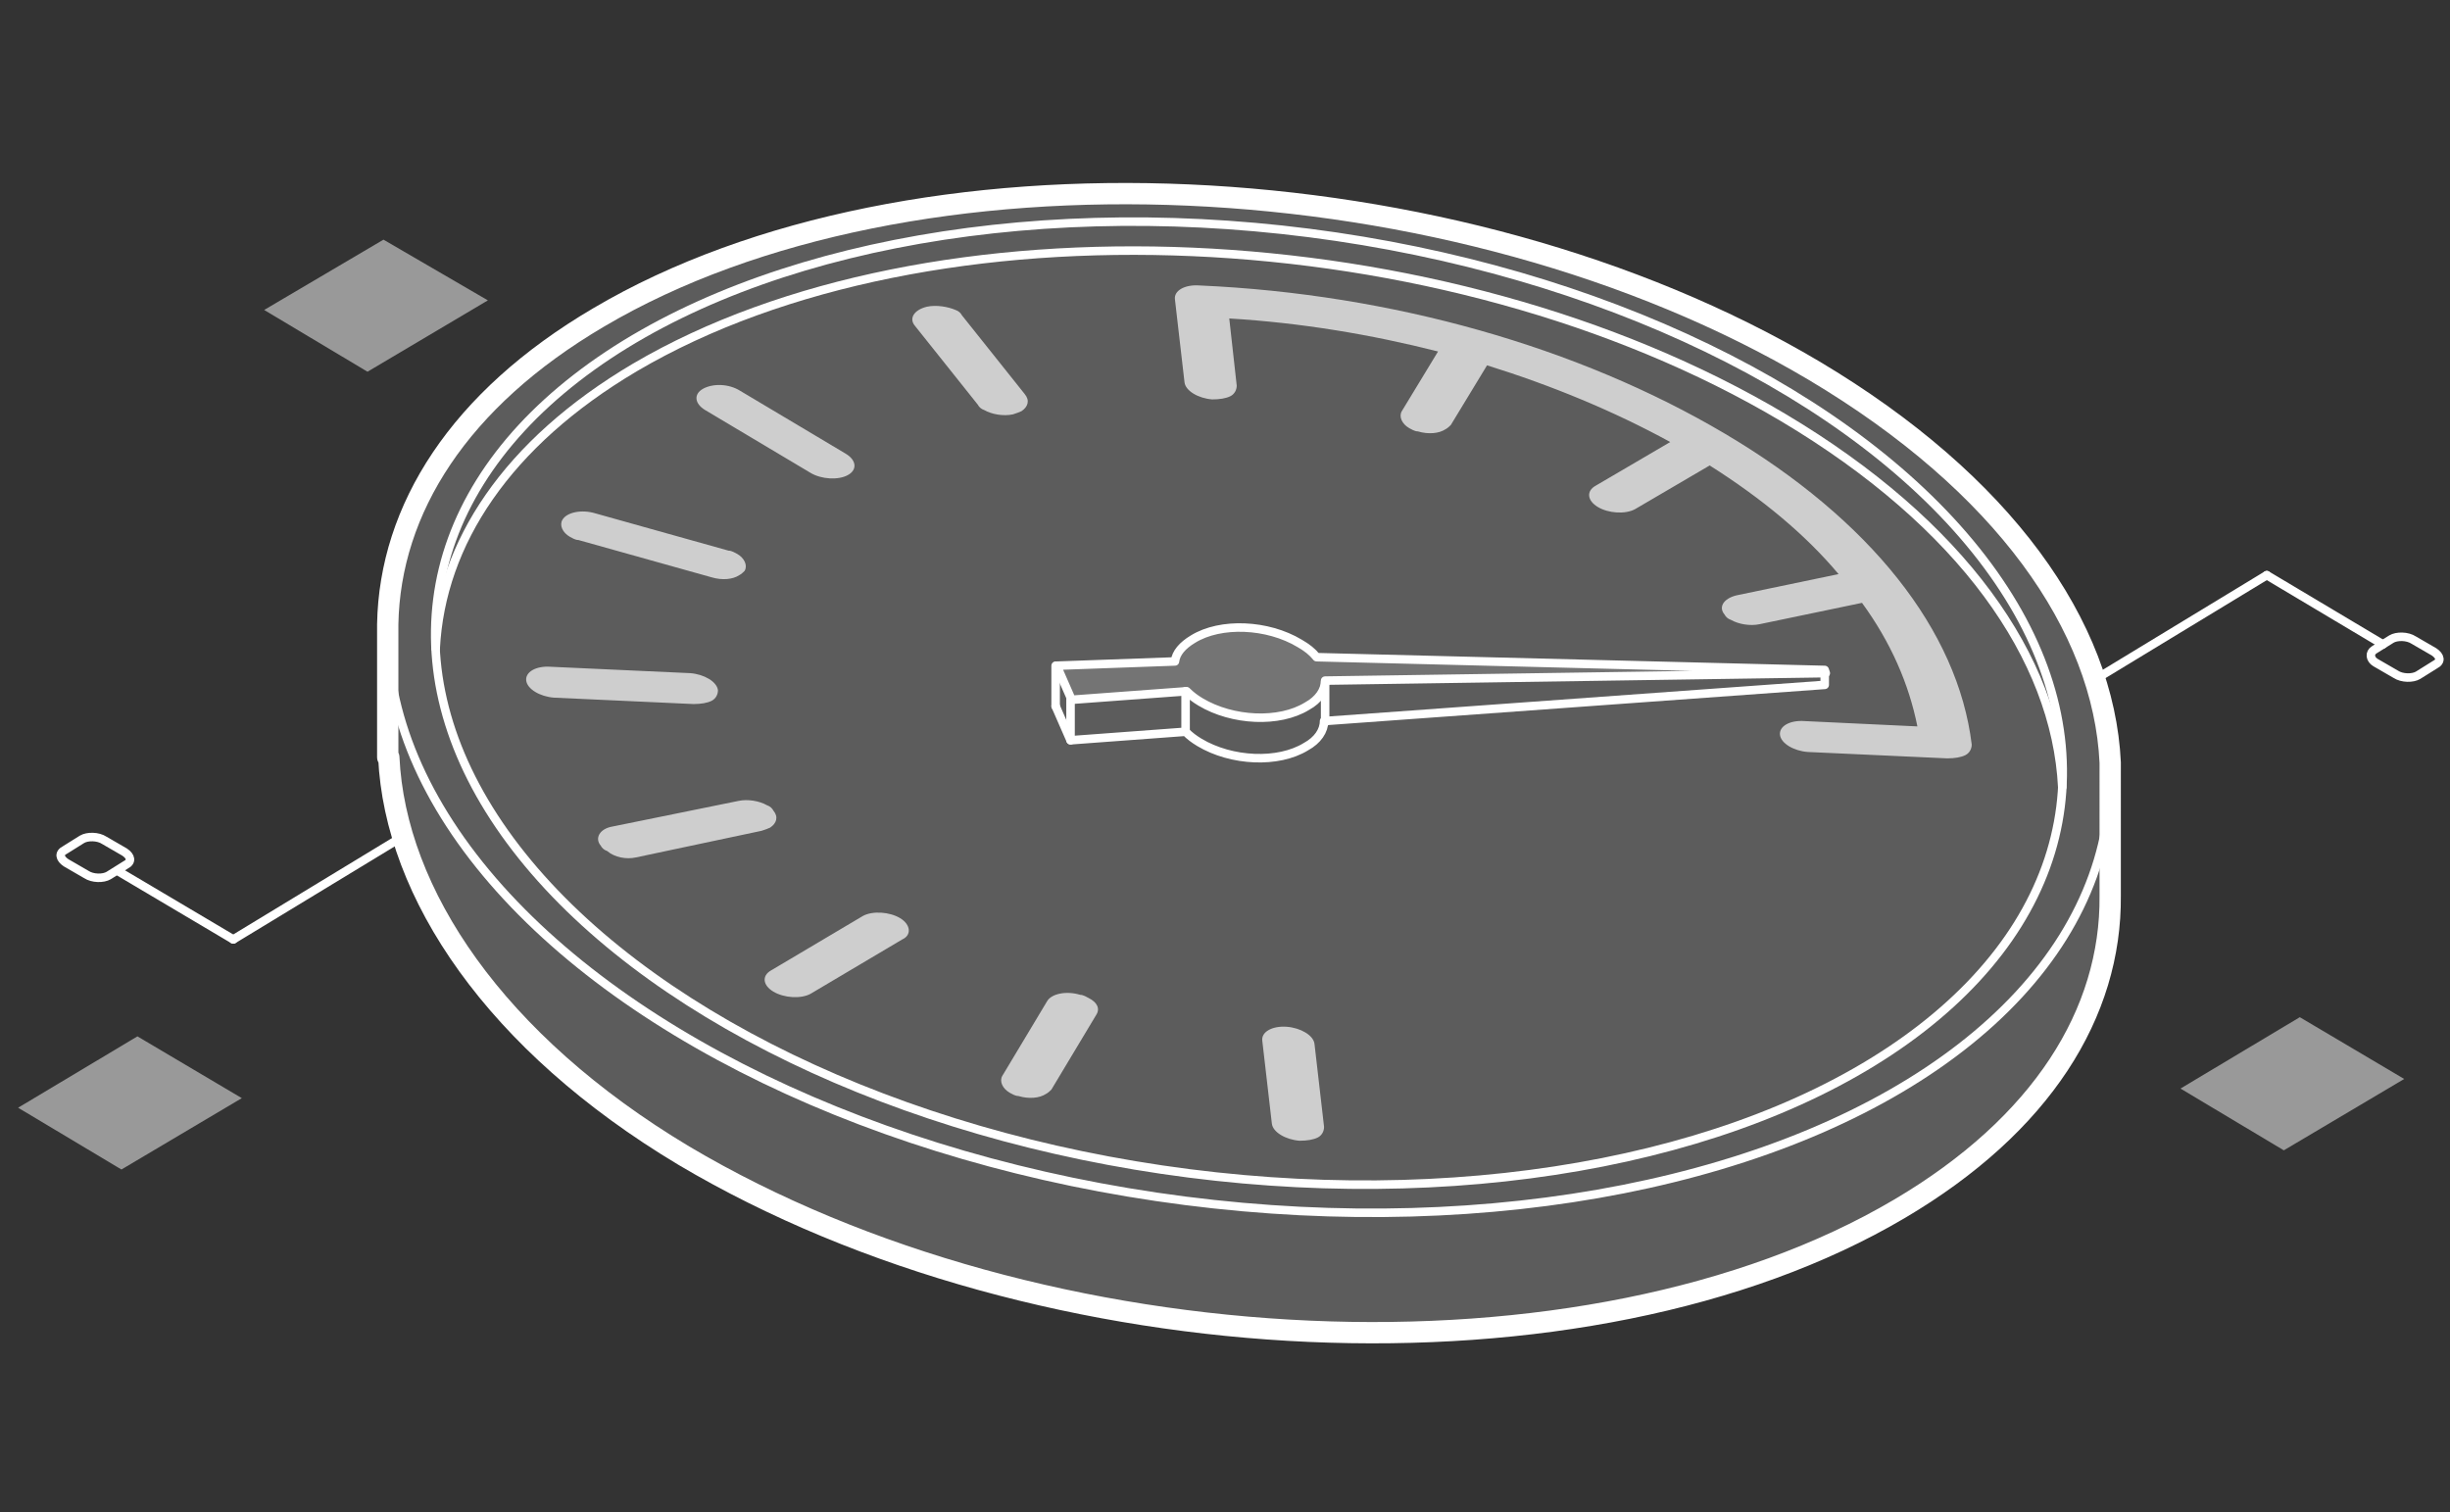
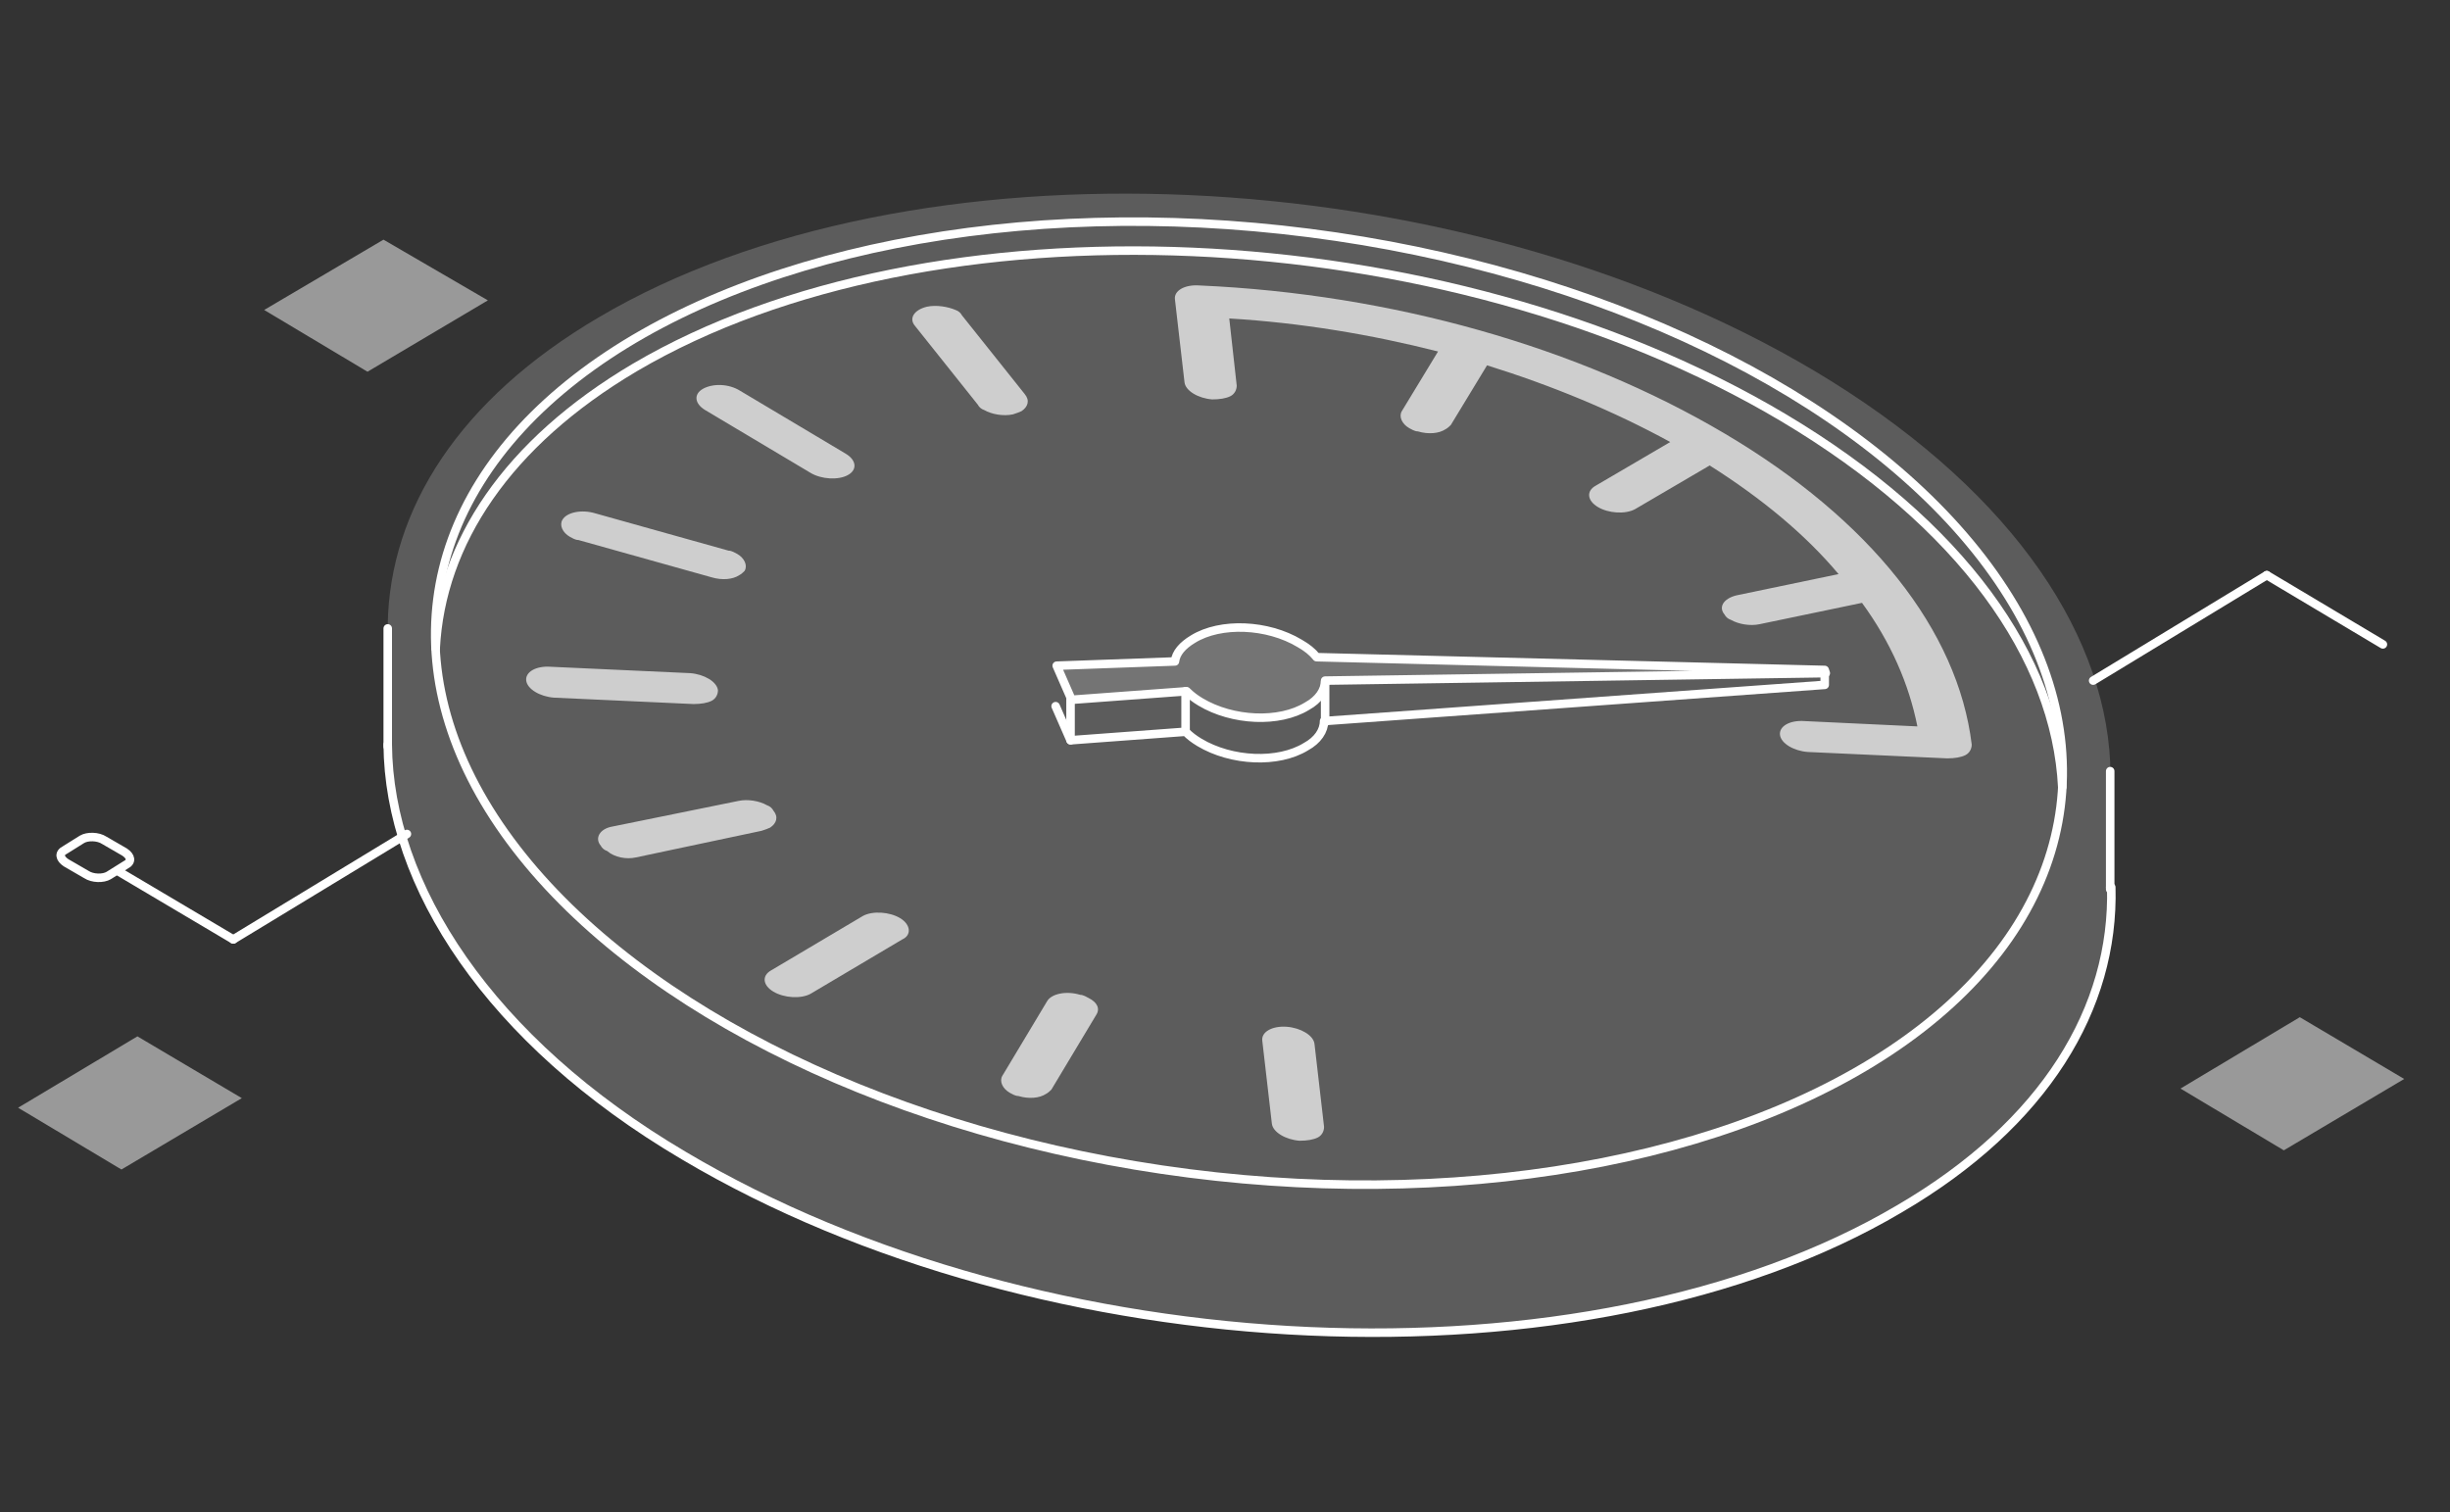
<svg xmlns="http://www.w3.org/2000/svg" version="1.0" id="Layer_1" x="0px" y="0px" viewBox="0 0 230 142" enable-background="new 0 0 230 142" xml:space="preserve">
  <rect x="0" y="0" width="230" height="142" fill="#333333" stroke="none" />
  <g>
    <g>
      <path opacity="0.2" fill="#FFFFFF" d="M198.1,71.6L198.1,71.6c-0.6-12.8-10-26.2-27.8-36.8c-33.7-20-84.8-22.3-114.1-5    c-13.1,7.7-19.6,18-19.8,28.8h0v12.5h0.1c0.6,12.8,10,26.8,27.7,37.4c33.7,20,84.8,22.3,114.1,5c13.4-7.9,19.9-18.4,19.8-29.4h0    V71.6z" />
      <ellipse transform="matrix(0.127 -0.992 0.992 0.127 36.881 173.996)" fill="none" stroke="#FFFFFF" stroke-width="0.8" stroke-linecap="round" stroke-linejoin="round" stroke-miterlimit="10" cx="117.3" cy="66" rx="44.5" ry="76.8" />
      <g opacity="0.7">
        <path fill="#FFFFFF" d="M87,28.8c-1.2,0.3-1.7,1.1-1.1,1.8l5.9,7.4c0.1,0.2,0.3,0.4,0.6,0.5c0.7,0.4,1.8,0.6,2.7,0.4     c0.3-0.1,0.6-0.2,0.8-0.3c0.6-0.4,0.8-1,0.3-1.6l-5.9-7.4c-0.1-0.2-0.3-0.4-0.6-0.5C89,28.8,87.9,28.6,87,28.8z" />
        <path fill="#FFFFFF" d="M55.9,48.2c-1.3-0.4-2.7-0.1-3.1,0.6c-0.3,0.5,0,1.2,0.7,1.6c0.2,0.1,0.5,0.3,0.8,0.3l12.5,3.5     c1,0.3,2,0.2,2.6-0.2c0.2-0.1,0.4-0.3,0.5-0.4c0.3-0.5,0-1.2-0.7-1.6c-0.2-0.1-0.5-0.3-0.8-0.3L55.9,48.2z" />
        <path fill="#FFFFFF" d="M66,36.5c-0.9,0.5-0.8,1.4,0.2,2l9.9,5.9c1,0.6,2.6,0.7,3.5,0.2c0.9-0.5,0.8-1.4-0.2-2l-9.9-5.9     C68.4,36,66.9,36,66,36.5z" />
        <path fill="#FFFFFF" d="M59.7,80.5L71.5,78c0.3-0.1,0.6-0.2,0.8-0.3c0.6-0.4,0.8-1,0.3-1.6c-0.1-0.2-0.3-0.4-0.6-0.5     c-0.7-0.4-1.8-0.6-2.7-0.4l-11.8,2.4c-1.2,0.2-1.7,1.1-1.1,1.8c0.1,0.2,0.3,0.4,0.6,0.5C57.7,80.5,58.8,80.7,59.7,80.5z" />
        <path fill="#FFFFFF" d="M51.7,62.6c-1.4-0.1-2.4,0.5-2.3,1.3c0.1,0.8,1.3,1.5,2.6,1.6l13.1,0.6c0.7,0,1.3-0.1,1.7-0.3     s0.6-0.6,0.6-1c-0.1-0.8-1.3-1.5-2.6-1.6L51.7,62.6z" />
        <path fill="#FFFFFF" d="M102.2,93.7c-0.2-0.1-0.5-0.3-0.8-0.3c-1.3-0.4-2.7-0.1-3.1,0.6l-4.2,7c-0.3,0.5,0,1.2,0.7,1.6     c0.2,0.1,0.5,0.3,0.8,0.3c1,0.3,2,0.2,2.6-0.2c0.2-0.1,0.4-0.3,0.5-0.4l4.2-7C103.3,94.7,103,94.1,102.2,93.7z" />
        <path fill="#FFFFFF" d="M84.5,86.2c-1-0.6-2.6-0.7-3.5-0.2l-8.6,5.1c-0.9,0.5-0.8,1.4,0.2,2s2.6,0.7,3.5,0.2l8.6-5.1     C85.6,87.8,85.5,86.8,84.5,86.2z" />
        <path fill="#FFFFFF" d="M118.5,97.7l0.9,7.8c0.1,0.8,1.3,1.5,2.6,1.6c0.7,0,1.3-0.1,1.7-0.3c0.4-0.2,0.6-0.6,0.6-1l-0.9-7.8     c-0.1-0.8-1.3-1.5-2.6-1.6C119.4,96.3,118.4,96.9,118.5,97.7z" />
        <path fill="#FFFFFF" d="M112.6,26.8c-1.4-0.1-2.4,0.5-2.3,1.3l0.9,7.8c0.1,0.8,1.3,1.5,2.6,1.6c0.7,0,1.3-0.1,1.7-0.3     c0.4-0.2,0.6-0.6,0.6-1l-0.7-6.3c6.7,0.4,13.3,1.5,19.6,3.1l-3.4,5.6c-0.3,0.5,0,1.2,0.7,1.6c0.2,0.1,0.5,0.3,0.8,0.3     c1,0.3,2,0.2,2.6-0.2c0.2-0.1,0.4-0.3,0.5-0.4l3.4-5.6c6.1,1.9,11.9,4.3,17.2,7.2l-7,4.1c-0.9,0.5-0.8,1.4,0.2,2     c1,0.6,2.6,0.7,3.5,0.2l7-4.1c4.9,3.1,9,6.5,12.1,10.2l-9.6,2c-1.2,0.3-1.7,1.1-1.1,1.8c0.1,0.2,0.3,0.4,0.6,0.5     c0.7,0.4,1.8,0.6,2.7,0.4l9.6-2c2.7,3.7,4.4,7.6,5.2,11.6l-10.6-0.5c-1.4-0.1-2.4,0.5-2.3,1.3c0.1,0.8,1.3,1.5,2.6,1.6l13.1,0.6     c0.7,0,1.3-0.1,1.7-0.3s0.6-0.6,0.6-1c-1.3-10.7-9.5-21.1-23.2-29.2C148.2,32.6,130.7,27.6,112.6,26.8z" />
      </g>
-       <ellipse transform="matrix(0.127 -0.992 0.992 0.127 36.881 173.996)" fill="none" stroke="#FFFFFF" stroke-width="0.8" stroke-linecap="round" stroke-linejoin="round" stroke-miterlimit="10" cx="117.3" cy="66" rx="47.1" ry="81.3" />
      <g>
        <line fill="none" stroke="#FFFFFF" stroke-width="0.8" stroke-linecap="round" stroke-linejoin="round" stroke-miterlimit="10" x1="36.4" y1="70.1" x2="36.4" y2="59" />
        <line fill="none" stroke="#FFFFFF" stroke-width="0.8" stroke-linecap="round" stroke-linejoin="round" stroke-miterlimit="10" x1="198.1" y1="83.3" x2="198.1" y2="83.5" />
        <line fill="none" stroke="#FFFFFF" stroke-width="0.8" stroke-linecap="round" stroke-linejoin="round" stroke-miterlimit="10" x1="198.1" y1="83.3" x2="198.1" y2="72.4" />
        <path fill="none" stroke="#FFFFFF" stroke-width="0.8" stroke-linecap="round" stroke-linejoin="round" stroke-miterlimit="10" d="     M36.4,69.9c0.1,13.2,9.5,27.8,27.8,38.6c33.7,20,84.8,22.3,114.1,5c13.7-8,20.2-18.9,19.9-30.2" />
        <path fill="none" stroke="#FFFFFF" stroke-width="0.8" stroke-linecap="round" stroke-linejoin="round" stroke-miterlimit="10" d="     M198.1,83.3" />
      </g>
      <g>
-         <line fill="none" stroke="#FFFFFF" stroke-width="0.8" stroke-linecap="round" stroke-linejoin="round" stroke-miterlimit="10" x1="99.1" y1="62.5" x2="99.1" y2="66.3" />
        <path fill="none" stroke="#FFFFFF" stroke-width="0.8" stroke-linecap="round" stroke-linejoin="round" stroke-miterlimit="10" d="     M171.4,63.2l-0.1-0.3l-47.7-1.2c-0.4-0.5-0.9-0.9-1.6-1.3c-3-1.8-7.4-2-10-0.4c-1,0.6-1.6,1.3-1.7,2.1l-11.1,0.4l1.4,3.2     l10.8-0.8c0.4,0.4,0.8,0.7,1.3,1c3,1.8,7.4,2,10,0.4c1.1-0.6,1.7-1.5,1.7-2.4L171.4,63.2z" />
        <path fill="none" stroke="#FFFFFF" stroke-width="0.8" stroke-linecap="round" stroke-linejoin="round" stroke-miterlimit="10" d="     M99.1,66.3l1.4,3.2l10.8-0.8c0.4,0.4,0.8,0.7,1.3,1c3,1.8,7.4,2,10,0.4c1.1-0.6,1.7-1.5,1.7-2.4l47-3.4v-1.1" />
        <line fill="none" stroke="#FFFFFF" stroke-width="0.8" stroke-linecap="round" stroke-linejoin="round" stroke-miterlimit="10" x1="100.5" y1="65.7" x2="100.5" y2="69.5" />
        <line fill="none" stroke="#FFFFFF" stroke-width="0.8" stroke-linecap="round" stroke-linejoin="round" stroke-miterlimit="10" x1="111.3" y1="64.9" x2="111.3" y2="68.7" />
        <line fill="none" stroke="#FFFFFF" stroke-width="0.8" stroke-linecap="round" stroke-linejoin="round" stroke-miterlimit="10" x1="124.4" y1="64" x2="124.4" y2="67.8" />
        <path opacity="0.15" fill="#FFFFFF" d="M171.4,63.2l-0.1-0.3l-47.7-1.2c-0.4-0.5-0.9-0.9-1.6-1.3c-3-1.8-7.4-2-10-0.4     c-1,0.6-1.6,1.3-1.7,2.1l-11.1,0.4l1.4,3.2l10.8-0.8c0.4,0.4,0.8,0.7,1.3,1c3,1.8,7.4,2,10,0.4c1.1-0.6,1.7-1.5,1.7-2.4     L171.4,63.2z" />
      </g>
      <g>
        <path fill="none" stroke="#FFFFFF" stroke-width="0.8" stroke-linecap="round" stroke-linejoin="round" stroke-miterlimit="10" d="     M40.9,60.9c0.5-9.9,6.7-19.3,18.7-26.4c27.7-16.3,76-14.2,107.8,4.7c16.8,10,25.6,22.6,26.2,34.7" />
      </g>
-       <path fill="none" stroke="#FFFFFF" stroke-width="2" stroke-linecap="round" stroke-linejoin="round" stroke-miterlimit="10" d="    M198.1,71.6L198.1,71.6c-0.6-12.8-10-26.2-27.8-36.8c-33.7-20-84.8-22.3-114.1-5c-13.1,7.7-19.6,18-19.8,28.8h0v12.5h0.1    c0.6,12.8,10,26.8,27.7,37.4c33.7,20,84.8,22.3,114.1,5c13.4-7.9,19.9-18.4,19.8-29.4h0V71.6z" />
    </g>
    <polygon opacity="0.5" fill="#FFFFFF" points="24.8,29.1 34.5,34.9 45.8,28.2 36,22.5  " />
    <polygon opacity="0.5" fill="#FFFFFF" points="204.7,102.2 214.4,108 225.7,101.3 215.9,95.5  " />
    <g>
      <line fill="none" stroke="#FFFFFF" stroke-width="0.8" stroke-linecap="round" stroke-linejoin="round" stroke-miterlimit="10" x1="223.7" y1="60.5" x2="212.8" y2="54" />
      <line fill="none" stroke="#FFFFFF" stroke-width="0.8" stroke-linecap="round" stroke-linejoin="round" stroke-miterlimit="10" x1="212.8" y1="54" x2="196.5" y2="63.9" />
-       <path fill="none" stroke="#FFFFFF" stroke-width="0.8" stroke-linecap="round" stroke-linejoin="round" stroke-miterlimit="10" d="    M222.9,61l1.6-1c0.5-0.3,1.5-0.3,2.1,0.1l1.9,1.1c0.6,0.4,0.7,0.9,0.1,1.2l-1.6,1c-0.5,0.3-1.5,0.3-2.1-0.1l-1.9-1.1    C222.5,61.9,222.4,61.3,222.9,61z" />
    </g>
    <g>
      <line fill="none" stroke="#FFFFFF" stroke-width="0.8" stroke-linecap="round" stroke-linejoin="round" stroke-miterlimit="10" x1="11.1" y1="81.8" x2="21.9" y2="88.2" />
      <line fill="none" stroke="#FFFFFF" stroke-width="0.8" stroke-linecap="round" stroke-linejoin="round" stroke-miterlimit="10" x1="21.9" y1="88.2" x2="38.2" y2="78.3" />
      <path fill="none" stroke="#FFFFFF" stroke-width="0.8" stroke-linecap="round" stroke-linejoin="round" stroke-miterlimit="10" d="    M11.8,81.2l-1.6,1c-0.5,0.3-1.5,0.3-2.1-0.1L6.2,81c-0.6-0.4-0.7-0.9-0.1-1.2l1.6-1c0.5-0.3,1.5-0.3,2.1,0.1l1.9,1.1    C12.3,80.4,12.4,80.9,11.8,81.2z" />
    </g>
    <polygon opacity="0.5" fill="#FFFFFF" points="1.7,104 11.4,109.8 22.7,103.1 12.9,97.3  " />
  </g>
</svg>